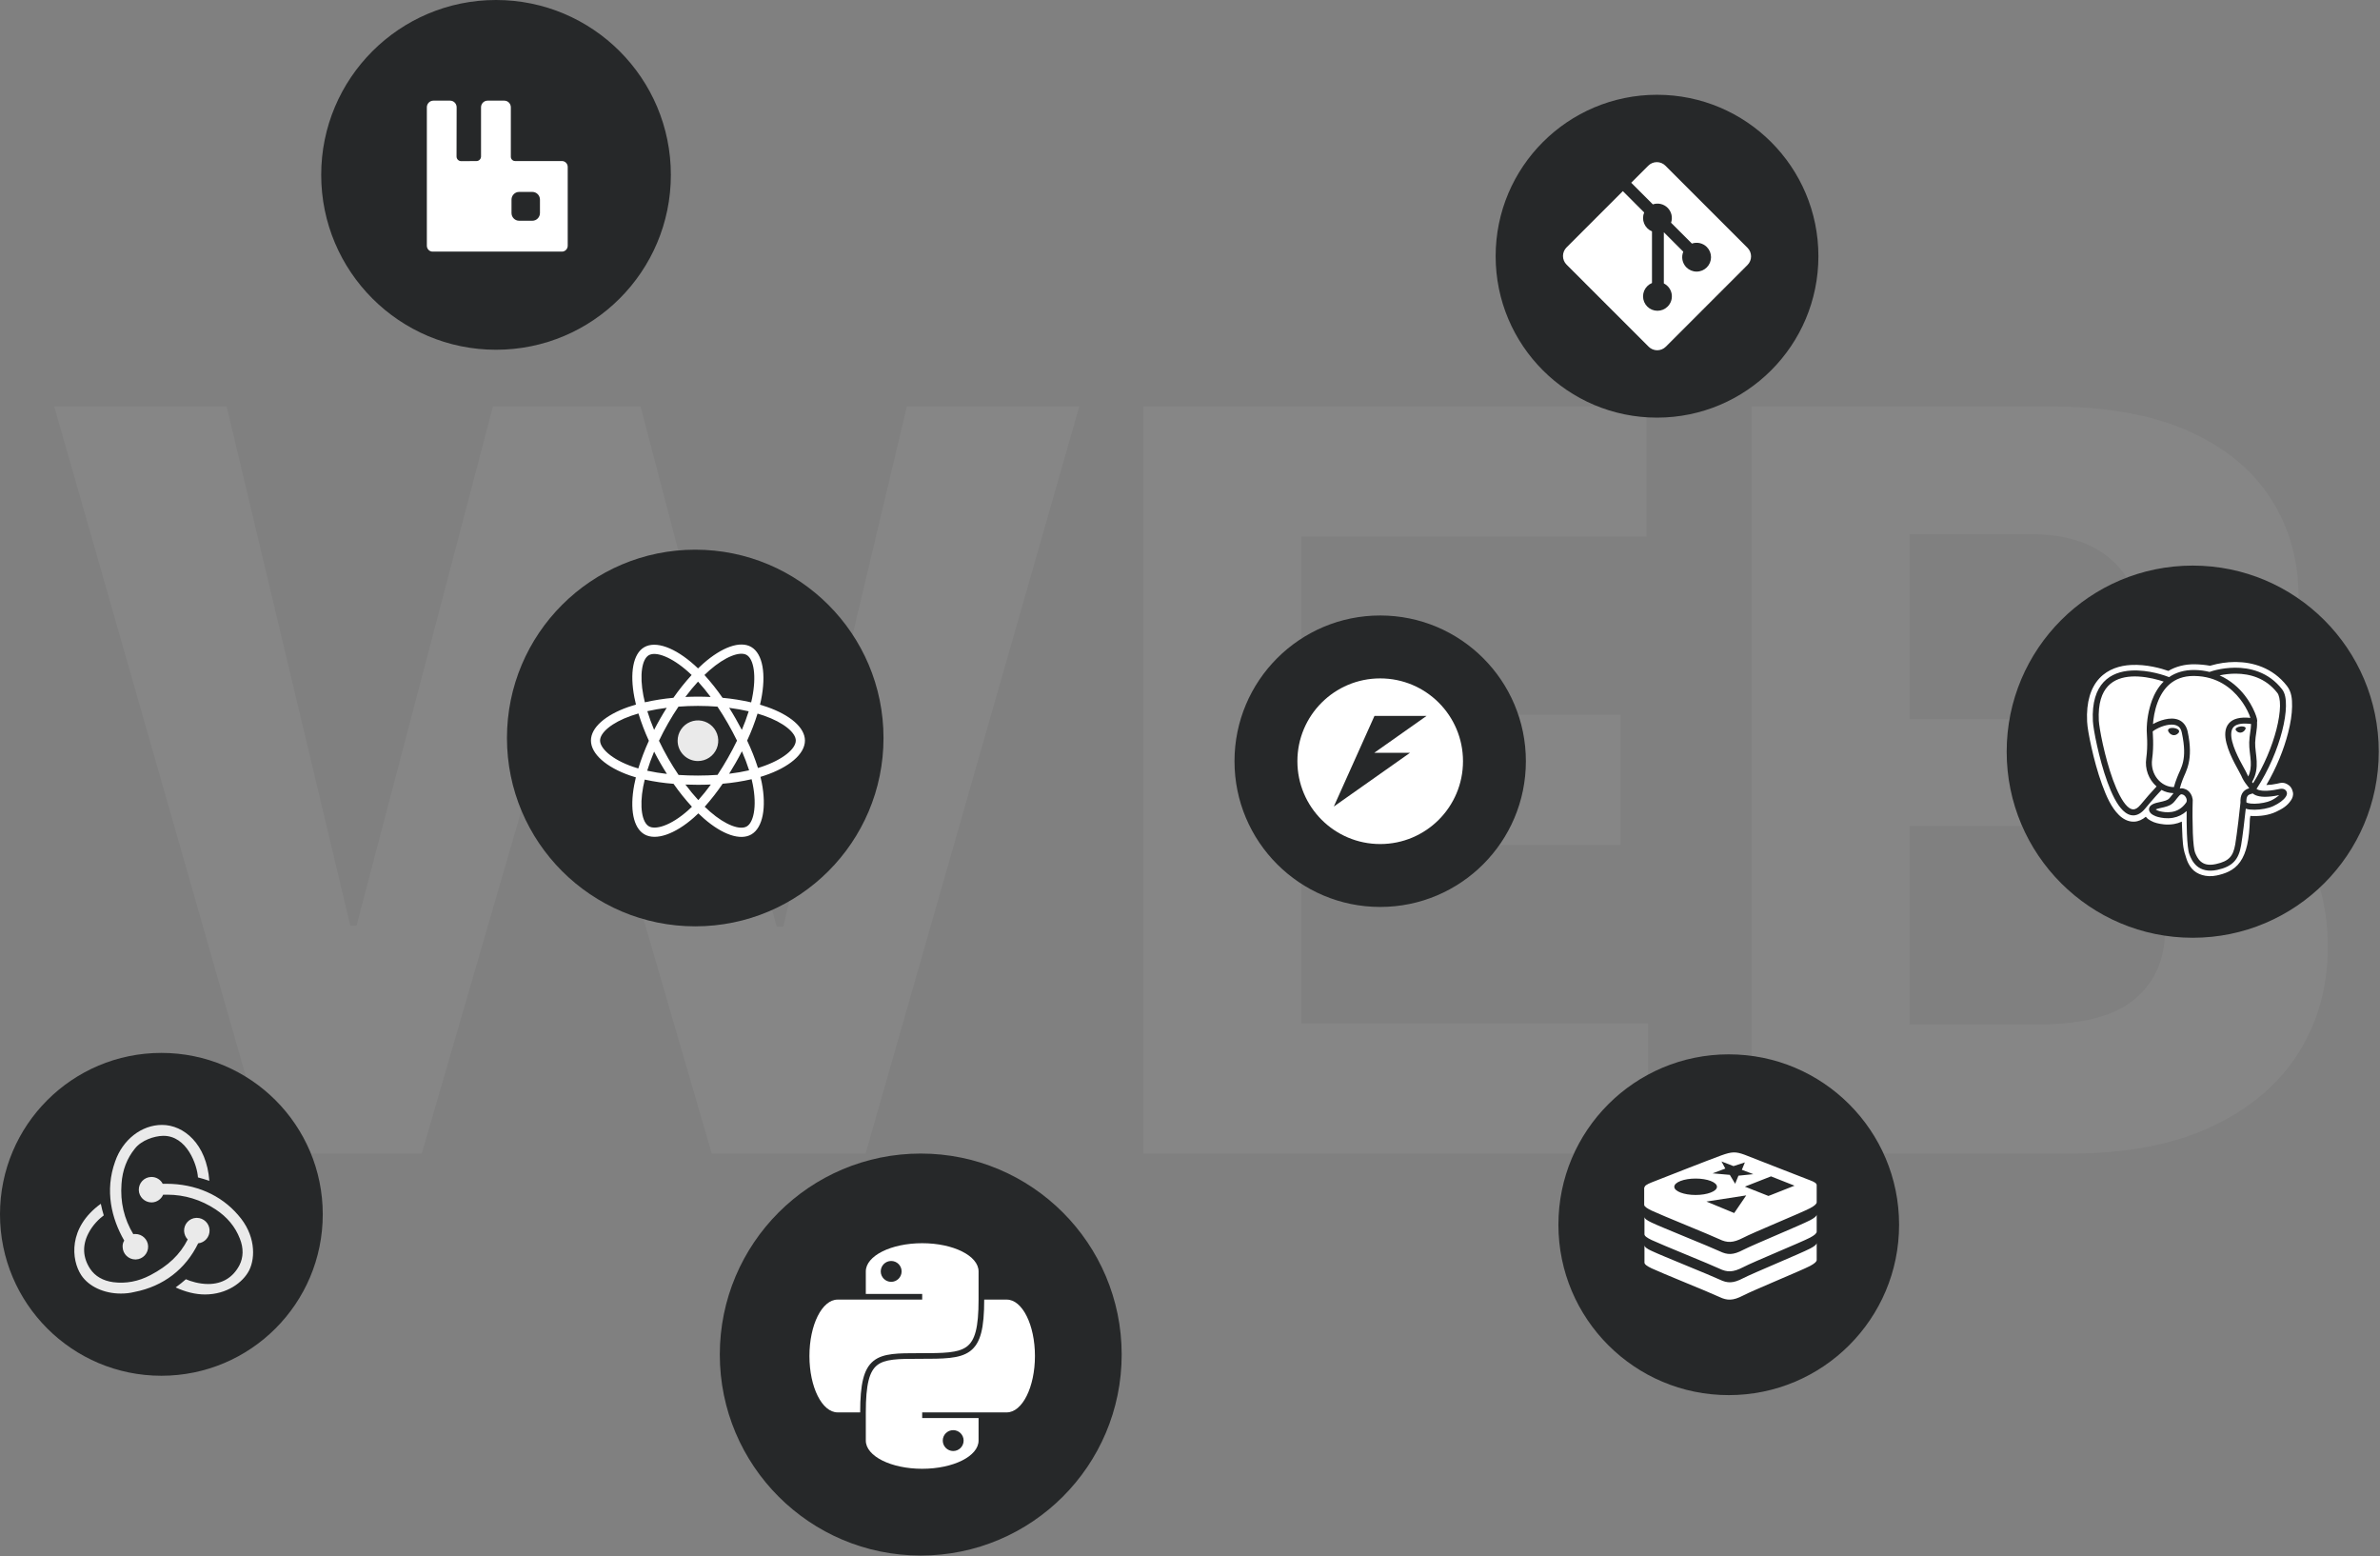
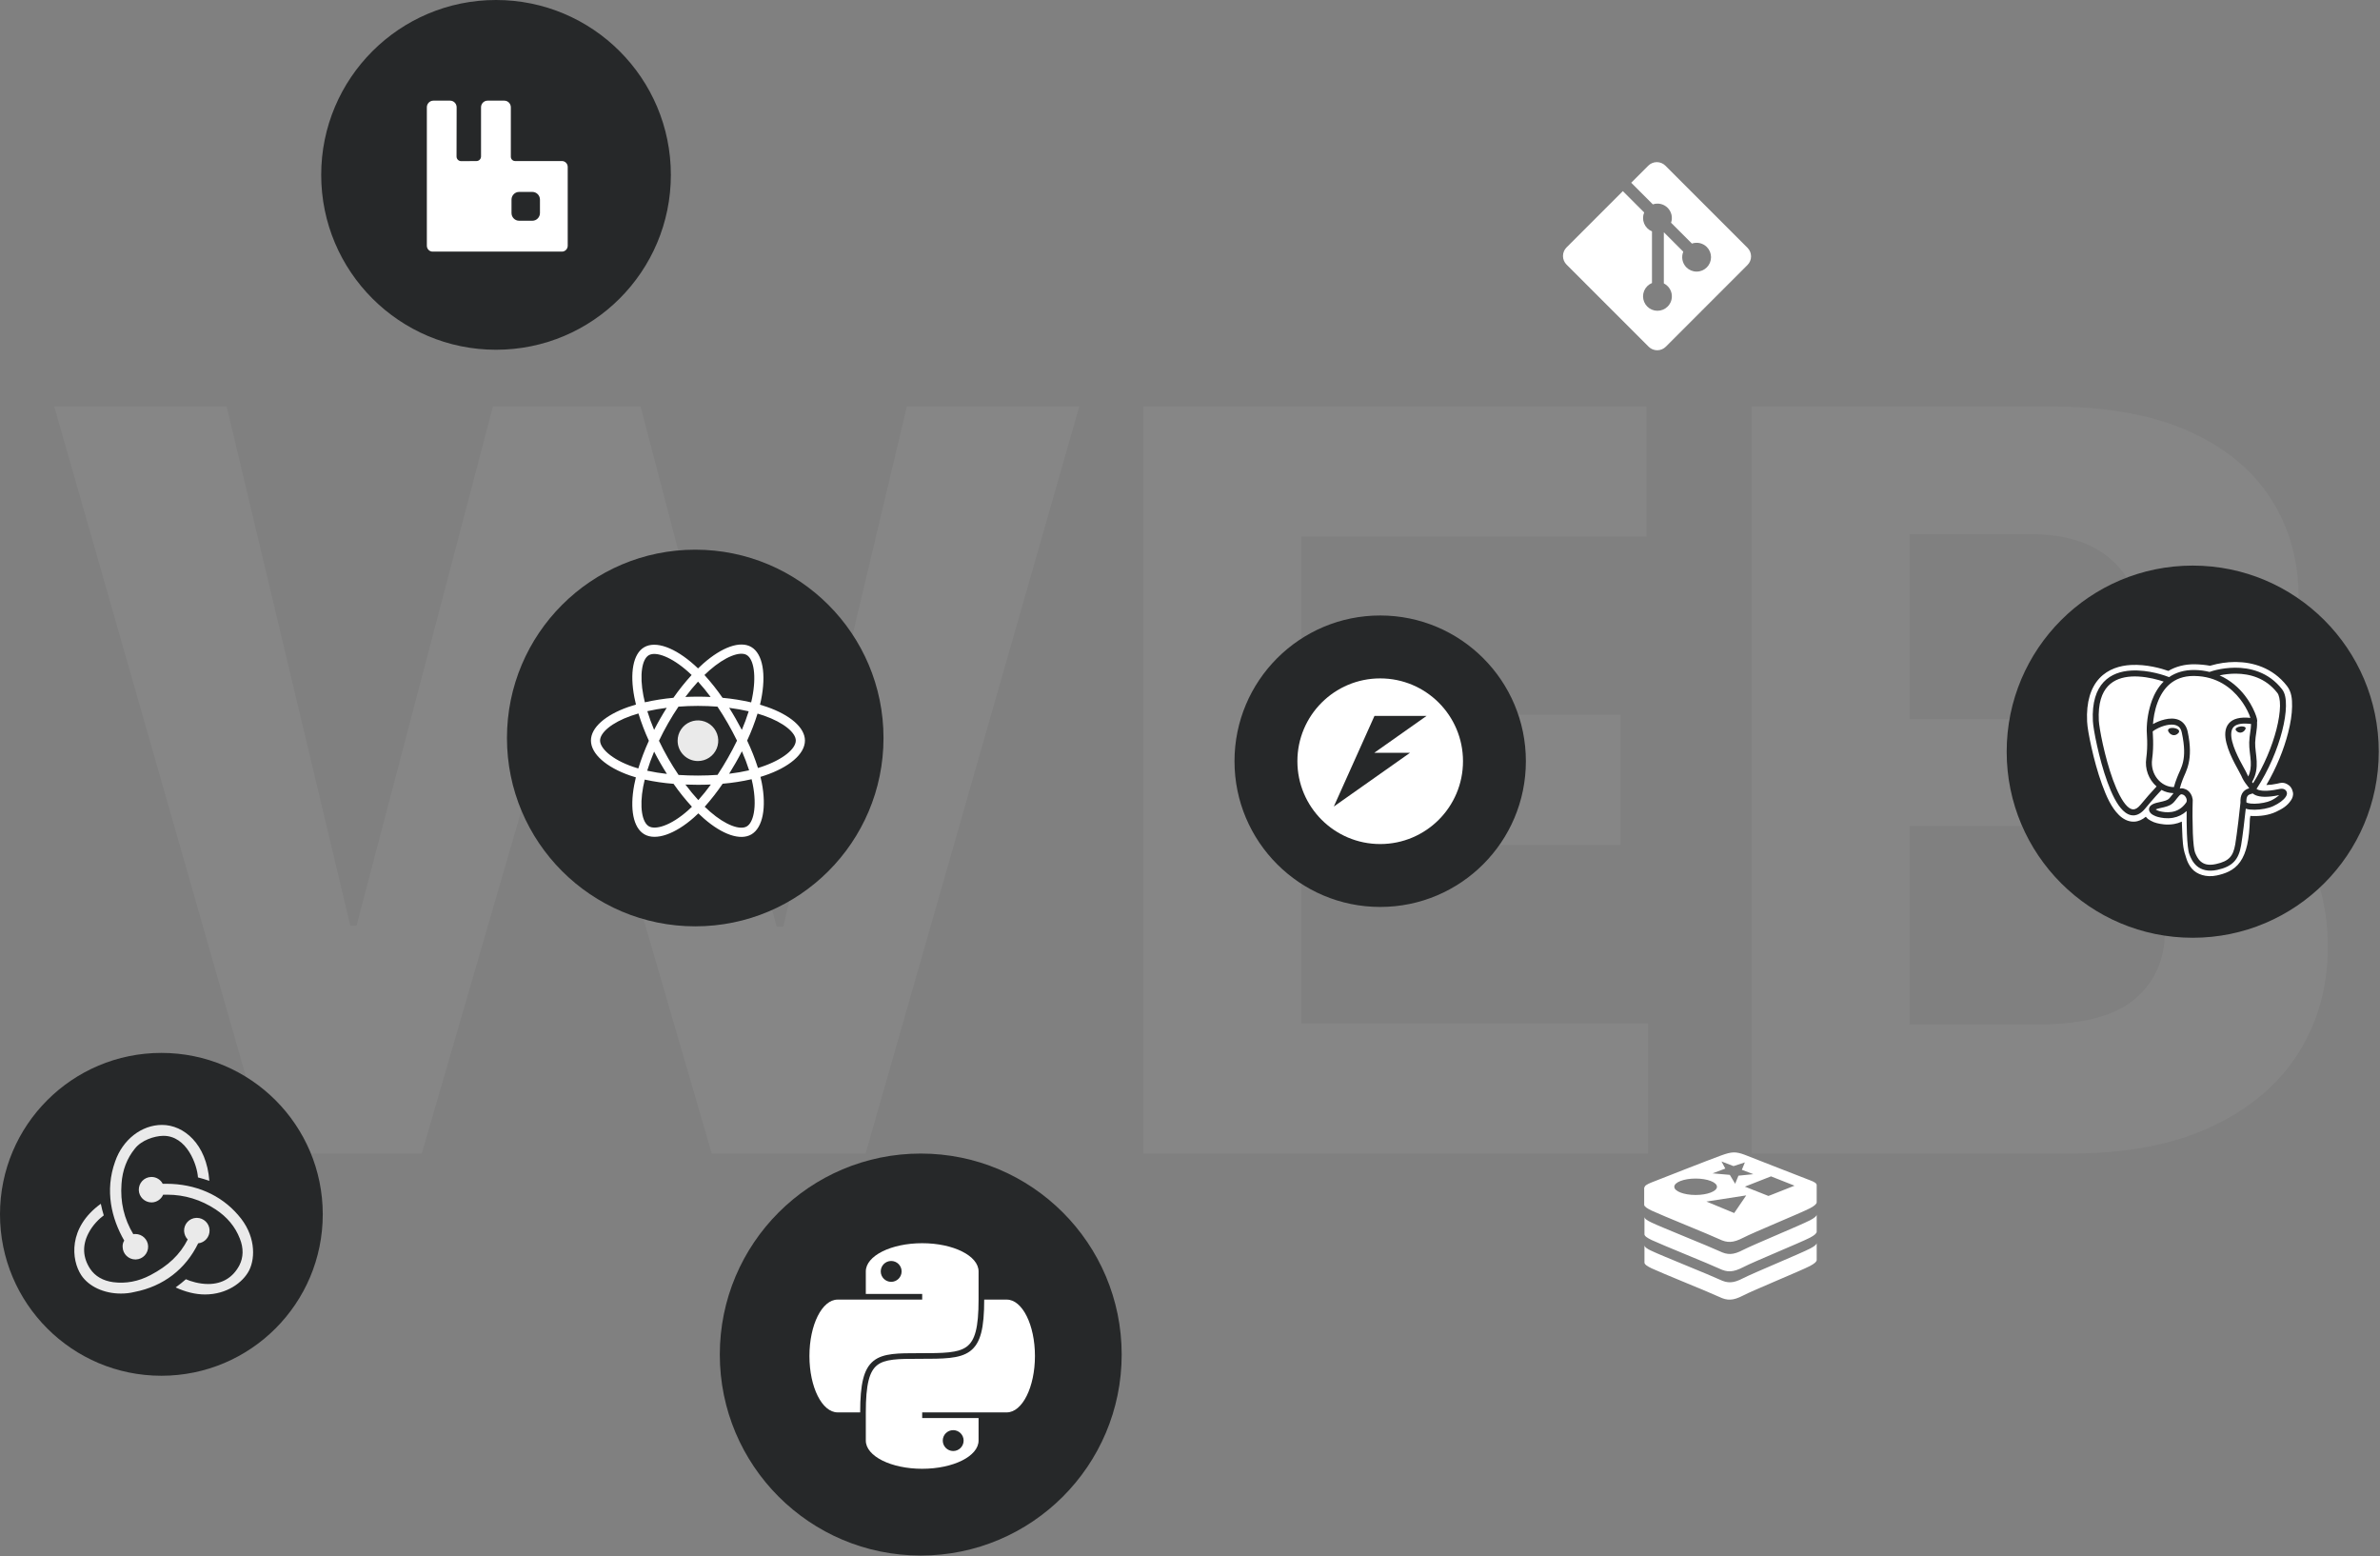
<svg xmlns="http://www.w3.org/2000/svg" width="615" height="402" viewBox="0 0 615 402" fill="none">
  <rect x="0" y="0" width="615" height="402" fill="#808080" stroke="none" />
  <path d="M452.621 298V105H529.896C544.095 105 555.937 107.105 565.424 111.314C574.91 115.523 582.041 121.366 586.816 128.842C591.591 136.256 593.978 144.8 593.978 154.475C593.978 162.014 592.47 168.642 589.455 174.359C586.439 180.014 582.292 184.663 577.015 188.307C571.801 191.888 565.832 194.432 559.11 195.94V197.825C566.46 198.139 573.34 200.212 579.748 204.044C586.219 207.877 591.465 213.248 595.486 220.159C599.507 227.007 601.517 235.174 601.517 244.661C601.517 254.902 598.973 264.043 593.884 272.084C588.858 280.063 581.413 286.377 571.549 291.026C561.686 295.675 549.529 298 535.079 298H452.621ZM493.426 264.64H526.692C538.063 264.64 546.356 262.472 551.571 258.137C556.785 253.739 559.393 247.897 559.393 240.609C559.393 235.269 558.105 230.557 555.529 226.473C552.953 222.389 549.278 219.185 544.503 216.861C539.791 214.536 534.168 213.374 527.634 213.374H493.426V264.64ZM493.426 185.762H523.676C529.268 185.762 534.231 184.788 538.566 182.841C542.964 180.83 546.419 178.003 548.932 174.359C551.508 170.715 552.796 166.349 552.796 161.26C552.796 154.287 550.314 148.664 545.351 144.392C540.451 140.119 533.477 137.983 524.43 137.983H493.426V185.762Z" fill="white" fill-opacity="0.05" />
  <path d="M295.436 298V105H425.485V138.643H336.241V184.631H418.794V218.274H336.241V264.357H425.862V298H295.436Z" fill="white" fill-opacity="0.05" />
  <path d="M69.224 298L14 105H58.575L90.522 239.101H92.124L127.369 105H165.535L200.686 239.384H202.382L234.329 105H278.904L223.68 298H183.912L147.159 171.815H145.651L108.992 298H69.224Z" fill="white" fill-opacity="0.05" />
-   <circle cx="446.715" cy="316.387" r="44.017" fill="#262829" />
  <path d="M426.773 312.73C429.141 313.861 442.221 319.128 444.271 320.118C446.321 321.107 447.806 321.107 450.421 319.764C453.037 318.385 465.339 313.366 467.707 312.129C468.909 311.492 469.439 310.998 469.439 310.573V306.155C469.439 305.695 468.838 305.306 467.672 304.882C465.374 304.034 453.143 299.191 450.81 298.307C448.477 297.459 447.523 297.494 444.766 298.484C442.008 299.474 429.035 304.564 426.702 305.483C425.571 305.943 424.935 306.332 424.935 306.791H424.864V311.28C424.935 311.705 425.607 312.164 426.773 312.73ZM448.124 313.366L440.948 310.397L451.234 308.806L448.124 313.366ZM463.713 306.296L457.633 308.7L456.961 308.947L450.881 306.544L457.633 303.892L463.713 306.296ZM445.826 301.878L444.836 300.039L447.947 301.241L450.881 300.287L450.103 302.196L453.073 303.327L449.22 303.716L448.371 305.801L446.993 303.504L442.539 303.115L445.826 301.878ZM438.155 304.458C441.195 304.458 443.67 305.412 443.67 306.579C443.67 307.745 441.195 308.7 438.155 308.7C435.115 308.7 432.641 307.745 432.641 306.579C432.641 305.412 435.115 304.458 438.155 304.458ZM467.707 315.239C465.339 316.477 453.073 321.532 450.457 322.875C447.841 324.253 446.392 324.218 444.341 323.228C442.291 322.238 429.141 316.972 426.808 315.84C425.607 315.275 424.935 314.815 424.935 314.356V318.845C424.935 319.305 425.607 319.764 426.773 320.33C429.141 321.461 442.221 326.728 444.271 327.718C446.321 328.707 447.806 328.707 450.421 327.364C453.037 325.985 465.339 320.966 467.707 319.729C468.909 319.092 469.439 318.598 469.439 318.173V313.755C469.439 314.144 468.874 314.638 467.707 315.239ZM467.707 322.557C465.339 323.794 453.073 328.849 450.457 330.192C447.841 331.571 446.392 331.535 444.341 330.545C442.291 329.556 429.141 324.289 426.808 323.158C425.607 322.627 424.935 322.132 424.935 321.673V326.162C424.935 326.622 425.607 327.081 426.773 327.647C429.141 328.778 442.221 334.045 444.271 335.035C446.321 336.025 447.806 336.025 450.421 334.681C453.037 333.303 465.339 328.283 467.707 327.046C468.909 326.41 469.439 325.915 469.439 325.491V321.072C469.439 321.496 468.874 321.956 467.707 322.557Z" fill="white" />
  <circle cx="128.176" cy="45.176" r="45.176" fill="#262829" />
  <path d="M145.199 41.601H133.1C132.809 41.601 132.529 41.483 132.323 41.275C132.117 41.066 132.001 40.782 132.001 40.487V27.714C132.001 26.768 131.243 26.001 130.31 26.001H125.991C125.057 26.001 124.3 26.768 124.3 27.714V40.41C124.3 41.068 123.775 41.604 123.124 41.607L119.16 41.626C118.504 41.629 117.971 41.09 117.972 40.427L117.997 27.717C117.999 26.77 117.242 26.001 116.306 26.001H111.991C111.057 26.001 110.3 26.768 110.3 27.714V63.48C110.3 64.32 110.972 65.001 111.801 65.001H145.199C146.029 65.001 146.701 64.32 146.701 63.48V43.122C146.701 42.282 146.029 41.601 145.199 41.601ZM139.526 55.03C139.526 56.131 138.644 57.024 137.557 57.024H134.144C133.057 57.024 132.176 56.131 132.176 55.03V51.572C132.176 50.471 133.057 49.578 134.144 49.578H137.557C138.644 49.578 139.526 50.471 139.526 51.572V55.03Z" fill="white" />
  <circle cx="237.923" cy="349.923" r="51.923" fill="#262829" />
  <path fill-rule="evenodd" clip-rule="evenodd" d="M254.322 335.728C254.322 339.388 254.094 342.194 253.535 344.335C252.972 346.491 252.059 348.023 250.658 349.061C249.276 350.085 247.508 350.56 245.375 350.793C243.253 351.025 240.671 351.025 237.606 351.025H237.568C234.821 351.025 232.595 351.026 230.77 351.247C228.951 351.468 227.627 351.898 226.642 352.686C225.667 353.466 224.934 354.669 224.446 356.619C223.956 358.581 223.728 361.242 223.728 364.865V372.149C223.728 376.172 230.251 379.433 238.297 379.433C246.342 379.433 252.865 376.172 252.865 372.149V366.322H238.297V364.865H260.149C264.172 364.865 267.433 358.342 267.433 350.297C267.433 342.251 264.172 335.728 260.149 335.728H254.322ZM246.309 374.844C247.798 374.844 249.004 373.637 249.004 372.149C249.004 370.66 247.798 369.454 246.309 369.454C244.821 369.454 243.614 370.66 243.614 372.149C243.614 373.637 244.821 374.844 246.309 374.844Z" fill="white" />
  <path fill-rule="evenodd" clip-rule="evenodd" d="M252.865 328.444C252.865 324.421 246.342 321.16 238.297 321.16C230.251 321.16 223.728 324.421 223.728 328.444V334.272H238.297V335.728H216.444C212.421 335.728 209.16 342.251 209.16 350.297C209.16 358.342 212.421 364.865 216.444 364.865H222.272C222.272 361.204 222.499 358.402 223.033 356.266C223.57 354.119 224.43 352.59 225.732 351.549C227.022 350.516 228.658 350.036 230.595 349.801C232.516 349.568 234.829 349.568 237.528 349.568H237.568C240.678 349.568 243.182 349.567 245.217 349.345C247.25 349.123 248.714 348.688 249.791 347.89C250.848 347.107 251.619 345.907 252.126 343.967C252.637 342.009 252.865 339.353 252.865 335.728V328.444ZM232.979 328.444C232.979 329.933 231.773 331.139 230.284 331.139C228.796 331.139 227.589 329.933 227.589 328.444C227.589 326.956 228.796 325.749 230.284 325.749C231.773 325.749 232.979 326.956 232.979 328.444Z" fill="white" />
  <circle cx="356.646" cy="196.646" r="37.646" fill="#262829" />
  <path fill-rule="evenodd" clip-rule="evenodd" d="M378.043 196.647C378.043 208.464 368.463 218.043 356.647 218.043C344.83 218.043 335.25 208.464 335.25 196.647C335.25 184.831 344.83 175.251 356.647 175.251C368.463 175.251 378.043 184.831 378.043 196.647ZM350.893 194.471L355.17 184.94H368.633L355.115 194.471H364.355L344.66 208.356L348.938 198.825L350.893 194.471Z" fill="white" />
  <circle cx="566.604" cy="194.182" r="48.072" fill="#262829" />
  <path d="M577.545 171.01C575.412 171.026 573.291 171.339 571.243 171.94L571.099 171.986C569.807 171.756 568.499 171.628 567.187 171.605C564.493 171.559 562.178 172.219 560.312 173.316C558.472 172.673 554.657 171.564 550.636 171.785C547.836 171.94 544.78 172.797 542.516 175.207C540.258 177.616 539.064 181.344 539.316 186.416C539.384 187.816 539.78 190.098 540.436 193.054C541.093 196.01 542.015 199.471 543.165 202.627C544.316 205.786 545.576 208.622 547.546 210.549C548.529 211.515 549.883 212.327 551.48 212.26C552.601 212.214 553.614 211.718 554.488 210.987C554.913 211.552 555.368 211.799 555.783 212.027C556.304 212.315 556.812 212.511 557.338 212.64C558.283 212.878 559.9 213.196 561.794 212.871C562.439 212.763 563.118 212.551 563.795 212.248C563.82 213.009 563.85 213.754 563.88 214.508C563.974 216.897 564.033 219.103 564.745 221.037C564.859 221.353 565.172 222.981 566.407 224.417C567.643 225.856 570.063 226.753 572.819 226.158C574.763 225.739 577.236 224.982 578.878 222.626C580.502 220.297 581.234 216.957 581.378 211.538C581.415 211.246 581.458 210.997 581.504 210.764L581.891 210.798H581.937C584.011 210.893 586.262 210.595 588.142 209.715C589.807 208.938 591.068 208.151 591.985 206.757C592.214 206.411 592.465 205.993 592.534 205.274C592.603 204.555 592.193 203.43 591.514 202.911C590.153 201.869 589.297 202.265 588.38 202.457C587.477 202.658 586.556 202.771 585.631 202.793C588.275 198.304 590.171 193.536 591.253 189.317C591.894 186.827 592.253 184.53 592.282 182.522C592.312 180.514 592.15 178.736 590.956 177.199C587.225 172.394 581.98 171.066 577.922 171.02C577.796 171.017 577.671 171.015 577.545 171.017V171.01ZM577.437 172.486C581.276 172.449 586.18 173.535 589.7 178.07C590.491 179.089 590.727 180.579 590.7 182.414C590.67 184.247 590.334 186.442 589.718 188.847C588.524 193.504 586.269 198.934 583.092 203.805C583.204 203.886 583.325 203.952 583.453 204.004C584.116 204.28 585.628 204.518 588.645 203.893C589.405 203.732 589.961 203.623 590.537 204.066C590.677 204.186 590.788 204.336 590.861 204.506C590.933 204.676 590.966 204.861 590.956 205.046C590.925 205.326 590.822 205.593 590.658 205.82C590.075 206.703 588.925 207.54 587.449 208.23C586.143 208.843 584.27 209.164 582.609 209.182C581.776 209.191 581.008 209.127 580.356 208.921L580.315 208.905C580.063 211.349 579.484 216.175 579.107 218.377C578.805 220.152 578.277 221.563 577.268 222.619C576.262 223.675 574.836 224.311 572.92 224.726C570.545 225.241 568.814 224.687 567.698 223.74C566.584 222.794 566.073 221.54 565.767 220.772C565.557 220.242 565.447 219.555 565.342 218.637C565.236 217.72 565.159 216.597 565.106 215.331C565.036 213.393 565.013 211.453 565.037 209.514C564.045 210.43 562.813 211.038 561.487 211.266C559.911 211.536 558.505 211.271 557.665 211.059C557.251 210.954 556.852 210.798 556.476 210.595C556.087 210.386 555.716 210.148 555.469 209.68C555.324 209.412 555.278 209.101 555.339 208.802C555.416 208.498 555.592 208.23 555.837 208.038C556.29 207.667 556.89 207.46 557.793 207.271C559.438 206.929 560.012 206.697 560.362 206.418C560.659 206.178 560.995 205.694 561.59 204.983C561.587 204.952 561.585 204.921 561.583 204.889C560.519 204.859 559.477 204.576 558.541 204.064C558.198 204.428 556.446 206.295 554.309 208.887C553.41 209.971 552.418 210.593 551.37 210.637C550.323 210.683 549.376 210.15 548.57 209.364C546.962 207.789 545.679 205.08 544.561 202.018C543.444 198.957 542.536 195.547 541.891 192.642C541.244 189.737 540.862 187.394 540.807 186.264C540.567 181.464 541.681 178.229 543.591 176.189C545.503 174.148 548.124 173.376 550.679 173.228C555.266 172.963 559.621 174.575 560.501 174.921C562.199 173.759 564.385 173.035 567.117 173.081C568.413 173.099 569.703 173.268 570.962 173.583L571.007 173.563C571.561 173.366 572.126 173.202 572.698 173.069C574.251 172.704 575.84 172.51 577.435 172.491L577.437 172.486ZM577.785 174.031H577.451C576.14 174.049 574.835 174.197 573.553 174.473C576.403 175.746 578.556 177.706 580.072 179.661C581.126 181.015 581.997 182.503 582.662 184.088C582.913 184.696 583.083 185.211 583.179 185.609C583.227 185.81 583.259 185.978 583.27 186.154C583.275 186.241 583.279 186.331 583.243 186.486C583.243 186.493 583.231 186.509 583.229 186.516C583.298 188.535 582.801 189.905 582.742 191.832C582.696 193.23 583.051 194.871 583.137 196.663C583.22 198.346 583.019 200.195 581.934 202.009C582.026 202.12 582.108 202.231 582.195 202.341C585.063 197.788 587.131 192.75 588.234 188.455C588.824 186.142 589.137 184.046 589.165 182.386C589.188 180.726 588.881 179.523 588.49 179.02C585.42 175.064 581.266 174.058 577.785 174.031ZM566.828 174.621C564.125 174.628 562.185 175.451 560.714 176.684C559.198 177.959 558.18 179.705 557.512 181.492C556.718 183.613 556.446 185.665 556.338 187.057L556.368 187.039C557.185 186.578 558.257 186.117 559.406 185.849C560.554 185.584 561.791 185.501 562.912 185.939C564.033 186.377 564.96 187.408 565.296 188.971C566.906 196.48 564.795 199.273 564.017 201.38C563.722 202.144 563.469 202.923 563.26 203.715C563.358 203.692 563.457 203.665 563.555 203.655C564.104 203.609 564.534 203.794 564.79 203.904C565.573 204.232 566.11 204.919 566.401 205.703C566.476 205.908 566.531 206.129 566.563 206.358C566.597 206.451 566.612 206.551 566.609 206.65C566.522 209.523 566.532 212.397 566.638 215.269C566.691 216.509 566.769 217.602 566.867 218.464C566.966 219.324 567.105 219.979 567.194 220.201C567.487 220.938 567.915 221.904 568.688 222.561C569.461 223.216 570.571 223.654 572.597 223.216C574.354 222.836 575.438 222.308 576.163 221.549C576.886 220.791 577.318 219.735 577.595 218.119C578.009 215.698 578.842 208.677 578.942 207.356C578.897 206.36 579.043 205.594 579.359 205.011C579.683 204.412 580.187 204.045 580.621 203.847C580.839 203.748 581.042 203.681 581.209 203.632C581.032 203.376 580.847 203.126 580.653 202.883C580.027 202.117 579.514 201.264 579.13 200.349C578.946 199.972 578.75 199.6 578.542 199.236C578.238 198.682 577.854 197.991 577.451 197.214C576.646 195.657 575.77 193.771 575.315 191.934C574.862 190.098 574.795 188.199 575.957 186.859C576.987 185.669 578.794 185.176 581.507 185.453C581.426 185.211 581.378 185.01 581.243 184.687C580.63 183.232 579.83 181.865 578.862 180.62C576.563 177.657 572.842 174.72 567.091 174.626H566.828V174.621ZM551.635 174.741C551.345 174.741 551.054 174.75 550.766 174.766C548.456 174.9 546.272 175.575 544.709 177.245C543.145 178.914 542.115 181.651 542.34 186.181C542.383 187.039 542.754 189.441 543.389 192.296C544.023 195.15 544.922 198.509 546.002 201.477C547.084 204.444 548.394 207.026 549.639 208.248C550.265 208.859 550.81 209.106 551.304 209.085C551.8 209.062 552.397 208.774 553.127 207.891C554.457 206.273 555.838 204.699 557.267 203.169C556.253 202.282 555.477 201.151 555.011 199.882C554.544 198.613 554.402 197.245 554.598 195.906C554.833 194.202 554.865 192.609 554.838 191.35C554.81 190.124 554.723 189.308 554.723 188.798C554.723 188.784 554.723 188.769 554.723 188.754V188.743L554.721 188.729C554.72 186.075 555.178 183.438 556.075 180.943C556.716 179.228 557.67 177.485 559.099 176.073C557.695 175.608 555.202 174.898 552.502 174.764C552.213 174.749 551.925 174.741 551.635 174.741ZM579.995 186.919C578.441 186.94 577.57 187.343 577.112 187.871C576.465 188.621 576.403 189.935 576.806 191.553C577.206 193.174 578.034 194.986 578.812 196.492C579.201 197.246 579.578 197.924 579.882 198.475C580.189 199.028 580.413 199.42 580.55 199.754C580.676 200.063 580.816 200.335 580.958 200.589C581.559 199.309 581.667 198.053 581.605 196.743C581.525 195.122 581.152 193.465 581.207 191.786C581.269 189.824 581.653 188.547 581.687 187.03C581.126 186.956 580.561 186.919 579.995 186.919ZM561.16 187.184C560.686 187.189 560.213 187.246 559.751 187.355C558.83 187.58 557.943 187.928 557.114 188.39C556.833 188.542 556.566 188.718 556.315 188.916L556.265 188.962C556.279 189.298 556.345 190.115 556.373 191.316C556.4 192.63 556.368 194.306 556.116 196.121C555.57 200.063 558.408 203.328 561.743 203.333C561.938 202.523 562.258 201.703 562.578 200.838C563.507 198.316 565.335 196.476 563.795 189.296C563.544 188.12 563.045 187.645 562.359 187.378C561.974 187.241 561.568 187.175 561.16 187.184ZM579.269 187.655H579.384C579.535 187.659 579.674 187.675 579.796 187.705C579.919 187.733 580.024 187.774 580.111 187.832C580.156 187.86 580.194 187.897 580.224 187.941C580.253 187.984 580.273 188.034 580.283 188.086L580.28 188.104C580.285 188.214 580.257 188.322 580.2 188.415C580.133 188.542 580.048 188.658 579.949 188.761C579.717 189.019 579.406 189.191 579.066 189.25C578.735 189.29 578.401 189.206 578.128 189.013C578.016 188.937 577.916 188.845 577.831 188.74C577.757 188.658 577.707 188.557 577.687 188.448C577.682 188.394 577.688 188.341 577.704 188.29C577.721 188.239 577.748 188.193 577.783 188.153C577.858 188.067 577.949 187.996 578.05 187.945C578.27 187.821 578.567 187.728 578.903 187.678C579.029 187.659 579.153 187.65 579.269 187.648V187.655ZM561.382 188.042C561.503 188.042 561.631 188.053 561.762 188.072C562.112 188.12 562.423 188.215 562.661 188.353C562.777 188.414 562.88 188.497 562.965 188.598C563.011 188.651 563.046 188.713 563.067 188.781C563.089 188.848 563.096 188.919 563.088 188.99C563.066 189.122 563.007 189.245 562.917 189.345C562.823 189.46 562.713 189.561 562.59 189.644C562.292 189.857 561.927 189.95 561.565 189.905C561.195 189.844 560.857 189.658 560.604 189.379C560.497 189.267 560.406 189.139 560.334 189.001C560.259 188.879 560.226 188.736 560.241 188.593C560.275 188.344 560.479 188.215 560.678 188.143C560.904 188.07 561.142 188.039 561.38 188.051L561.382 188.042ZM582.106 204.972L582.099 204.974C581.763 205.096 581.486 205.147 581.253 205.251C581.017 205.343 580.822 205.518 580.706 205.744C580.562 206.009 580.438 206.48 580.475 207.28C580.578 207.352 580.693 207.406 580.813 207.441C581.205 207.561 581.861 207.64 582.593 207.628C584.052 207.612 585.848 207.268 586.802 206.821C587.584 206.455 588.311 205.977 588.959 205.403C585.773 206.067 583.97 205.89 582.865 205.431C582.591 205.316 582.335 205.163 582.106 204.972ZM563.736 205.189H563.688C563.567 205.2 563.39 205.242 563.05 205.622C562.254 206.521 561.974 207.086 561.318 207.614C560.662 208.14 559.808 208.421 558.104 208.774C557.564 208.885 557.256 209.007 557.05 209.106C557.116 209.161 557.109 209.175 557.21 209.228C557.459 209.366 557.779 209.489 558.038 209.556C558.77 209.74 559.973 209.954 561.229 209.74C562.485 209.523 563.791 208.917 564.905 207.342C565.097 207.07 565.117 206.669 564.96 206.238C564.799 205.807 564.449 205.435 564.202 205.332C564.055 205.26 563.898 205.213 563.736 205.193V205.189Z" fill="white" />
  <circle cx="41.701" cy="313.701" r="41.701" fill="#262829" />
  <path d="M51.212 321.19C52.917 321.014 54.211 319.546 54.152 317.785C54.093 316.023 52.623 314.614 50.859 314.614H50.742C48.919 314.673 47.508 316.2 47.567 318.02C47.626 318.9 47.978 319.664 48.508 320.192C46.509 324.126 43.452 327.003 38.866 329.41C35.75 331.054 32.516 331.641 29.283 331.23C26.637 330.878 24.579 329.704 23.286 327.766C21.404 324.889 21.228 321.777 22.816 318.666C23.933 316.434 25.696 314.79 26.813 313.968C26.578 313.205 26.225 311.913 26.049 310.974C17.524 317.139 18.406 325.476 20.993 329.41C22.933 332.346 26.872 334.166 31.223 334.166C32.398 334.166 33.574 334.049 34.75 333.755C42.276 332.287 47.979 327.825 51.212 321.19ZM61.56 313.91C57.091 308.684 50.507 305.807 42.981 305.807H42.041C41.511 304.75 40.394 304.046 39.16 304.046H39.042C37.22 304.105 35.809 305.631 35.867 307.451C35.926 309.213 37.396 310.622 39.16 310.622H39.277C40.571 310.563 41.688 309.741 42.158 308.625H43.216C47.685 308.625 51.918 309.917 55.739 312.442C58.679 314.379 60.795 316.904 61.971 319.957C62.971 322.423 62.912 324.83 61.853 326.886C60.207 329.997 57.444 331.7 53.799 331.7C51.447 331.7 49.213 330.995 48.037 330.467C47.391 331.054 46.215 331.993 45.392 332.581C47.92 333.755 50.507 334.401 52.976 334.401C58.62 334.401 62.794 331.289 64.382 328.177C66.087 324.772 65.969 318.9 61.56 313.91ZM31.693 322.188C31.752 323.95 33.222 325.359 34.985 325.359H35.103C36.926 325.3 38.337 323.773 38.278 321.953C38.219 320.192 36.749 318.783 34.985 318.783H34.868C34.75 318.783 34.574 318.783 34.456 318.841C32.046 314.849 31.046 310.504 31.399 305.807C31.634 302.284 32.81 299.231 34.868 296.706C36.573 294.534 39.865 293.477 42.099 293.419C48.331 293.301 50.977 301.051 51.153 304.163C51.918 304.339 53.211 304.75 54.093 305.044C53.387 295.532 47.508 290.6 41.864 290.6C36.573 290.6 31.693 294.417 29.753 300.053C27.049 307.569 28.812 314.79 32.105 320.486C31.811 320.897 31.634 321.542 31.693 322.188Z" fill="white" fill-opacity="0.9" />
  <circle cx="179.651" cy="190.651" r="48.651" fill="#262829" />
  <path d="M198.167 182.609C197.578 182.406 196.985 182.218 196.387 182.043C196.486 181.636 196.578 181.227 196.662 180.816C198.009 174.209 197.128 168.886 194.12 167.134C191.24 165.452 186.517 167.204 181.752 171.394C181.283 171.808 180.824 172.233 180.375 172.672C180.075 172.38 179.768 172.096 179.453 171.817C174.459 167.337 169.454 165.45 166.449 167.208C163.569 168.893 162.713 173.897 163.926 180.159C164.047 180.778 164.184 181.395 164.335 182.009C163.626 182.212 162.942 182.429 162.288 182.659C156.44 184.72 152.7 187.952 152.7 191.303C152.7 194.766 156.714 198.238 162.812 200.344C163.307 200.513 163.806 200.671 164.31 200.816C164.146 201.473 164.001 202.138 163.875 202.81C162.723 208.965 163.622 213.85 166.496 215.524C169.465 217.253 174.445 215.477 179.3 211.192C179.684 210.853 180.068 210.495 180.452 210.118C180.938 210.591 181.437 211.05 181.95 211.495C186.65 215.58 191.292 217.23 194.162 215.551C197.128 213.816 198.092 208.567 196.84 202.182C196.744 201.694 196.634 201.196 196.508 200.688C196.859 200.584 197.201 200.476 197.537 200.364C203.873 198.243 208.001 194.813 208.001 191.307C207.999 187.939 204.14 184.687 198.167 182.609ZM183.306 173.194C187.388 169.605 191.203 168.188 192.943 169.201C194.794 170.279 195.514 174.629 194.351 180.334C194.274 180.706 194.191 181.076 194.102 181.446C191.666 180.887 189.196 180.493 186.708 180.266C185.283 178.198 183.722 176.229 182.034 174.373C182.447 173.969 182.87 173.576 183.304 173.194H183.306ZM169.028 194.167C169.528 195.142 170.051 196.106 170.596 197.057C171.152 198.028 171.73 198.985 172.333 199.927C170.621 199.739 168.92 199.463 167.236 199.099C167.724 197.506 168.326 195.851 169.028 194.167ZM169.028 188.555C168.337 186.907 167.752 185.286 167.272 183.721C168.85 183.364 170.532 183.073 172.285 182.852C171.698 183.776 171.132 184.714 170.589 185.666C170.046 186.617 169.525 187.58 169.025 188.555H169.028ZM170.284 191.361C171.012 189.831 171.796 188.33 172.637 186.858C173.476 185.387 174.37 183.95 175.318 182.547C176.963 182.421 178.649 182.355 180.353 182.355C182.057 182.355 183.754 182.421 185.398 182.548C186.336 183.948 187.224 185.38 188.063 186.844C188.901 188.308 189.696 189.802 190.446 191.327C189.706 192.863 188.913 194.37 188.068 195.848C187.23 197.319 186.347 198.761 185.419 200.173C183.777 200.289 182.078 200.353 180.35 200.353C178.622 200.353 176.955 200.298 175.343 200.193C174.388 198.784 173.487 197.341 172.64 195.862C171.793 194.384 171.007 192.883 170.281 191.361H170.284ZM190.113 197.041C190.67 196.067 191.205 195.08 191.717 194.081C192.419 195.686 193.039 197.326 193.574 198.995C191.871 199.382 190.148 199.679 188.414 199.884C188.999 198.948 189.566 198 190.113 197.041ZM191.694 188.556C191.184 187.577 190.654 186.609 190.103 185.653C189.565 184.71 189.005 183.779 188.422 182.859C190.186 183.084 191.878 183.384 193.465 183.75C192.955 185.381 192.364 186.985 191.694 188.556ZM180.376 176.079C181.527 177.346 182.613 178.67 183.631 180.048C181.453 179.943 179.274 179.943 177.094 180.048C178.169 178.615 179.269 177.285 180.376 176.079ZM167.638 169.271C169.488 168.189 173.579 169.736 177.891 173.599C178.167 173.847 178.444 174.106 178.721 174.374C177.024 176.23 175.452 178.197 174.013 180.262C171.531 180.488 169.066 180.876 166.633 181.424C166.493 180.854 166.366 180.28 166.253 179.703C165.211 174.334 165.901 170.288 167.638 169.271ZM164.941 198.517C164.48 198.385 164.025 198.241 163.576 198.086C160.88 197.157 158.653 195.945 157.124 194.625C155.756 193.441 155.062 192.26 155.062 191.303C155.062 189.27 158.064 186.676 163.071 184.917C163.7 184.696 164.335 184.494 164.974 184.312C165.718 186.72 166.619 189.077 167.67 191.366C166.606 193.687 165.694 196.076 164.941 198.517ZM177.744 209.394C175.597 211.289 173.448 212.633 171.553 213.31C169.85 213.917 168.494 213.935 167.675 213.457C165.931 212.441 165.205 208.517 166.194 203.255C166.312 202.635 166.446 202.016 166.598 201.397C169.054 201.93 171.544 202.295 174.05 202.487C175.502 204.564 177.088 206.542 178.797 208.409C178.453 208.75 178.102 209.077 177.744 209.394ZM180.442 206.698C179.322 205.477 178.205 204.127 177.115 202.675C178.174 202.717 179.252 202.738 180.35 202.738C181.476 202.738 182.592 202.714 183.691 202.664C182.676 204.063 181.592 205.41 180.442 206.698ZM194.787 210.018C194.458 211.811 193.795 213.007 192.976 213.485C191.233 214.505 187.506 213.18 183.488 209.686C183.027 209.286 182.566 208.858 182.097 208.408C183.773 206.533 185.321 204.547 186.732 202.463C189.252 202.248 191.754 201.858 194.22 201.296C194.333 201.756 194.433 202.206 194.52 202.647C195.074 205.469 195.154 208.022 194.787 210.018ZM196.792 198.099C196.49 198.2 196.179 198.297 195.863 198.393C195.09 195.973 194.154 193.608 193.063 191.316C194.113 189.055 195.012 186.725 195.754 184.342C196.319 184.508 196.869 184.682 197.398 184.867C202.515 186.646 205.637 189.279 205.637 191.303C205.637 193.463 202.265 196.266 196.792 198.099Z" fill="white" />
  <path d="M180.333 196.601C181.372 196.604 182.389 196.299 183.255 195.725C184.12 195.15 184.796 194.331 185.196 193.372C185.596 192.413 185.702 191.357 185.502 190.337C185.301 189.318 184.802 188.381 184.069 187.645C183.335 186.909 182.4 186.407 181.381 186.203C180.362 185.999 179.306 186.102 178.345 186.499C177.385 186.896 176.564 187.569 175.986 188.432C175.409 189.296 175.1 190.312 175.1 191.351C175.099 192.039 175.233 192.721 175.495 193.358C175.758 193.994 176.143 194.573 176.629 195.061C177.115 195.548 177.692 195.935 178.328 196.199C178.963 196.464 179.645 196.6 180.333 196.601Z" fill="white" fill-opacity="0.9" />
-   <circle cx="428.181" cy="66.184" r="41.701" fill="#262829" />
  <path d="M451.566 64.019L430.346 42.801C430.055 42.51 429.71 42.279 429.33 42.122C428.95 41.965 428.543 41.883 428.132 41.883C427.721 41.883 427.313 41.965 426.933 42.122C426.554 42.279 426.208 42.51 425.918 42.801L421.513 47.208L427.101 52.797C427.758 52.573 428.465 52.538 429.141 52.696C429.816 52.853 430.435 53.197 430.925 53.687C431.419 54.181 431.764 54.804 431.92 55.485C432.076 56.166 432.037 56.876 431.808 57.536L437.196 62.923C437.856 62.693 438.567 62.655 439.248 62.811C439.929 62.968 440.552 63.313 441.046 63.807C441.391 64.153 441.666 64.563 441.853 65.015C442.04 65.467 442.136 65.951 442.136 66.44C442.136 66.929 442.04 67.413 441.853 67.865C441.666 68.317 441.391 68.728 441.046 69.073C440.346 69.772 439.399 70.164 438.41 70.164C437.422 70.164 436.474 69.772 435.775 69.073C435.256 68.553 434.902 67.891 434.758 67.17C434.614 66.449 434.687 65.701 434.967 65.022L429.942 59.999V73.22C430.473 73.482 430.933 73.867 431.285 74.342C431.637 74.817 431.871 75.37 431.967 75.953C432.063 76.537 432.019 77.135 431.838 77.698C431.657 78.261 431.344 78.773 430.926 79.191C430.58 79.537 430.17 79.812 429.718 79.999C429.266 80.186 428.782 80.282 428.293 80.282C427.804 80.282 427.32 80.186 426.868 79.999C426.416 79.812 426.005 79.537 425.66 79.191C425.314 78.846 425.039 78.435 424.852 77.983C424.665 77.531 424.569 77.047 424.569 76.558C424.569 76.069 424.665 75.585 424.852 75.133C425.039 74.681 425.314 74.27 425.66 73.924C426.008 73.575 426.422 73.299 426.878 73.111V59.768C426.424 59.581 426.011 59.306 425.664 58.959C425.316 58.612 425.041 58.199 424.853 57.745C424.665 57.292 424.569 56.805 424.57 56.314C424.571 55.823 424.669 55.337 424.858 54.884L419.348 49.372L404.796 63.92C404.21 64.508 403.881 65.304 403.881 66.134C403.881 66.964 404.21 67.76 404.796 68.348L426.017 89.569C426.605 90.155 427.401 90.484 428.231 90.484C429.061 90.484 429.857 90.155 430.444 89.569L451.566 68.447C452.152 67.859 452.481 67.063 452.481 66.233C452.481 65.403 452.152 64.607 451.566 64.019Z" fill="white" />
</svg>